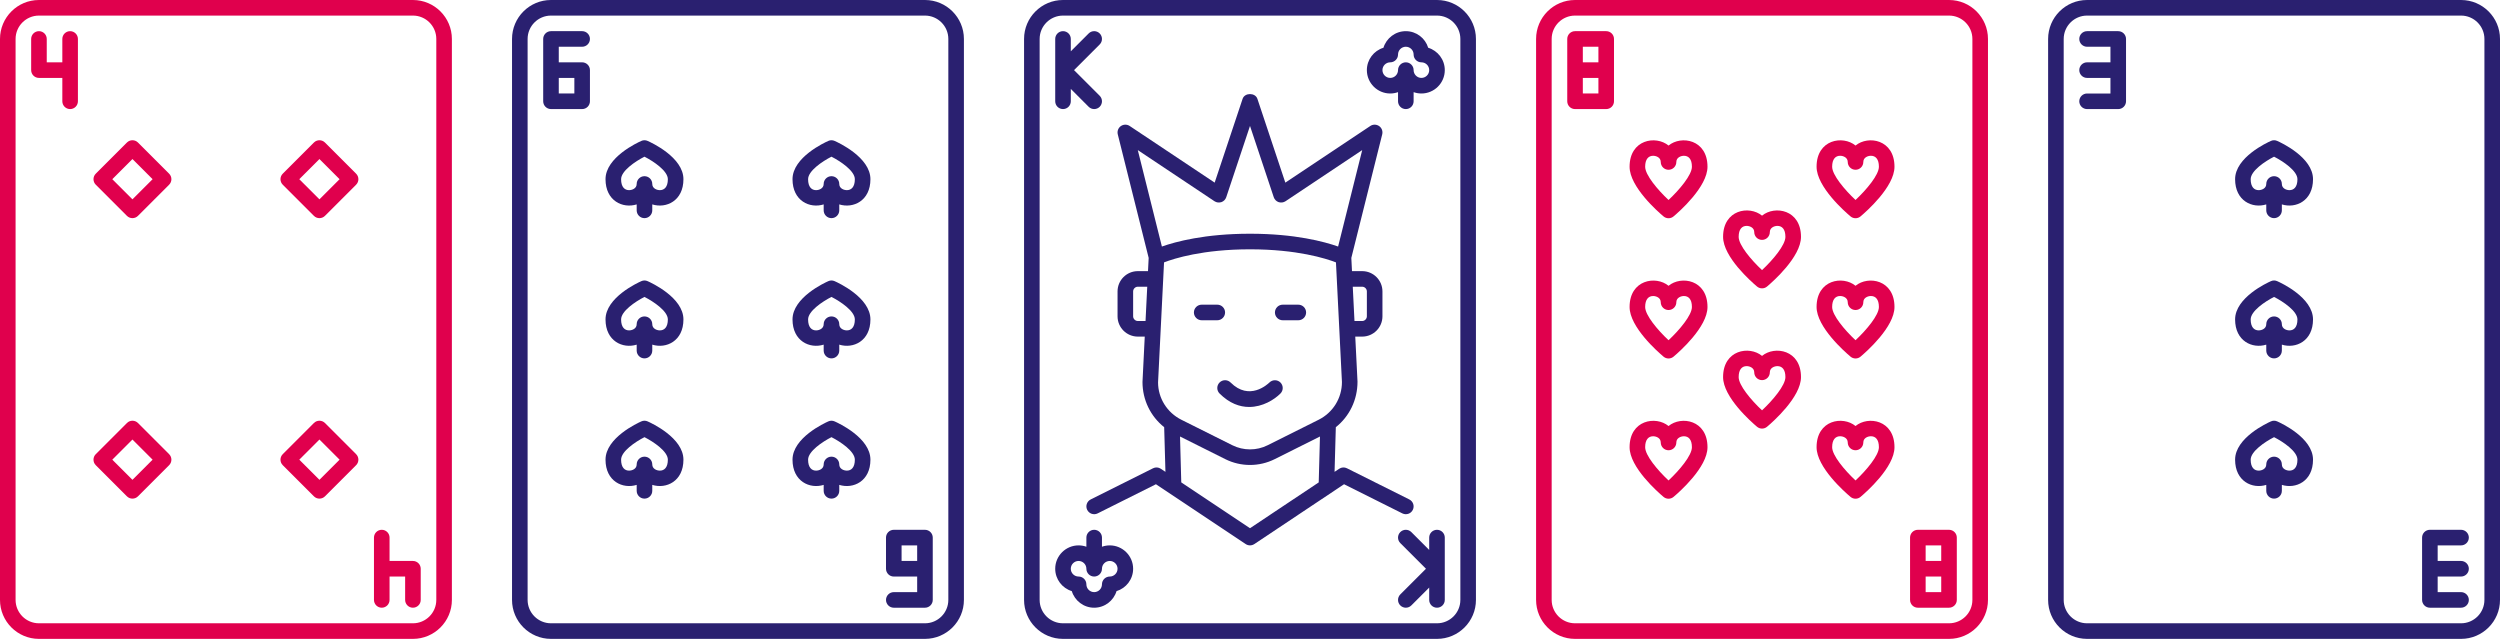
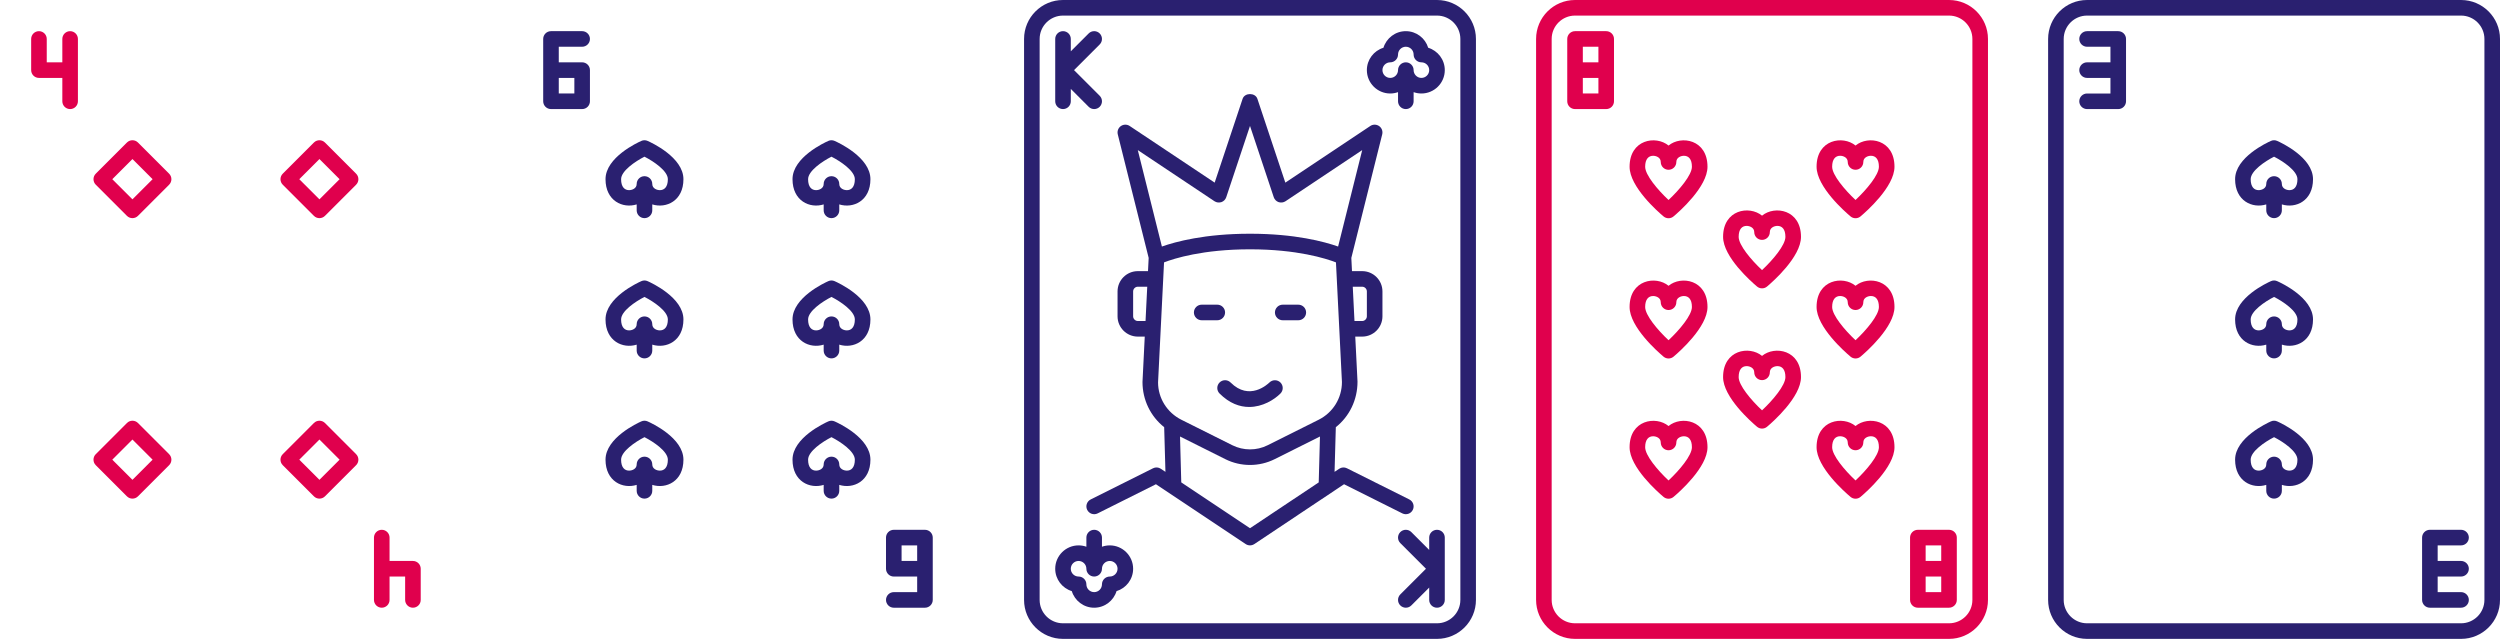
<svg xmlns="http://www.w3.org/2000/svg" id="Layer_1" viewBox="0 0 1123.076 287">
  <defs>
    <style>.cls-1{clip-path:url(#clippath);}.cls-2{fill:none;}.cls-2,.cls-3,.cls-4{stroke-width:0px;}.cls-3{fill:#2a2070;}.cls-4{fill:#e0004d;}</style>
    <clipPath id="clippath">
      <rect class="cls-2" width="1123.076" height="287" />
    </clipPath>
  </defs>
  <g class="cls-1">
    <path class="cls-3" d="m290.926,63.304c-.889-.41-1.928-.41-2.817,0-1.647.725-16.091,7.368-16.091,17.196,0,9.768,7.774,13.278,14,11.322v2.675c0,1.928,1.565,3.5,3.5,3.5s3.5-1.572,3.5-3.5v-2.675c6.225,1.956,14-1.554,14-11.322,0-9.828-14.445-16.471-16.092-17.196m5.496,22.117c-1.319,0-3.404-.752-3.404-2.775,0-1.927-1.566-3.499-3.5-3.499s-3.5,1.572-3.5,3.499c0,2.023-2.085,2.775-3.405,2.775-1.945,0-3.595-1.33-3.595-4.921,0-3.718,6.364-8.01,10.5-10.115,4.135,2.105,10.5,6.397,10.5,10.115,0,3.591-1.651,4.921-3.596,4.921" />
    <path class="cls-3" d="m290.926,189.304c-.889-.41-1.928-.41-2.817,0-1.647.725-16.091,7.368-16.091,17.196,0,9.768,7.774,13.278,14,11.322v2.676c0,1.927,1.565,3.499,3.5,3.499s3.5-1.572,3.5-3.499v-2.676c6.225,1.956,14-1.554,14-11.322,0-9.828-14.445-16.471-16.092-17.196m5.496,22.117c-1.319,0-3.404-.752-3.404-2.775,0-1.927-1.566-3.499-3.5-3.499s-3.5,1.572-3.5,3.499c0,2.023-2.085,2.775-3.405,2.775-1.945,0-3.595-1.33-3.595-4.921,0-3.718,6.364-8.01,10.5-10.115,4.135,2.105,10.5,6.397,10.5,10.115,0,3.591-1.651,4.921-3.596,4.921" />
    <path class="cls-3" d="m290.926,126.304c-.889-.41-1.928-.41-2.817,0-1.647.725-16.091,7.368-16.091,17.196,0,9.768,7.774,13.278,14,11.322v2.675c0,1.928,1.565,3.5,3.5,3.5s3.5-1.572,3.5-3.5v-2.675c6.225,1.956,14-1.554,14-11.322,0-9.828-14.445-16.471-16.092-17.196m5.496,22.117c-1.319,0-3.404-.752-3.404-2.775,0-1.927-1.566-3.499-3.5-3.499s-3.5,1.572-3.5,3.499c0,2.023-2.085,2.775-3.405,2.775-1.945,0-3.595-1.33-3.595-4.921,0-3.718,6.364-8.01,10.5-10.115,4.135,2.105,10.5,6.397,10.5,10.115,0,3.591-1.651,4.921-3.596,4.921" />
    <path class="cls-3" d="m374.929,63.304c-.889-.41-1.928-.41-2.817,0-1.647.725-16.091,7.368-16.091,17.196,0,9.768,7.774,13.278,14,11.322v2.675c0,1.928,1.565,3.5,3.5,3.5s3.5-1.572,3.5-3.5v-2.675c6.225,1.956,14-1.554,14-11.322,0-9.828-14.445-16.471-16.092-17.196m5.496,22.117c-1.319,0-3.404-.752-3.404-2.775,0-1.927-1.566-3.499-3.5-3.499s-3.5,1.572-3.5,3.499c0,2.023-2.085,2.775-3.405,2.775-1.945,0-3.595-1.33-3.595-4.921,0-3.718,6.364-8.01,10.5-10.115,4.135,2.105,10.5,6.397,10.5,10.115,0,3.591-1.651,4.921-3.596,4.921" />
    <path class="cls-3" d="m374.929,189.304c-.889-.41-1.928-.41-2.817,0-1.647.725-16.091,7.368-16.091,17.196,0,9.768,7.774,13.278,14,11.322v2.676c0,1.927,1.565,3.499,3.5,3.499s3.5-1.572,3.5-3.499v-2.676c6.225,1.956,14-1.554,14-11.322,0-9.828-14.445-16.471-16.092-17.196m5.496,22.117c-1.319,0-3.404-.752-3.404-2.775,0-1.927-1.566-3.499-3.5-3.499s-3.5,1.572-3.5,3.499c0,2.023-2.085,2.775-3.405,2.775-1.945,0-3.595-1.33-3.595-4.921,0-3.718,6.364-8.01,10.5-10.115,4.135,2.105,10.5,6.397,10.5,10.115,0,3.591-1.651,4.921-3.596,4.921" />
    <path class="cls-3" d="m374.929,126.304c-.889-.41-1.928-.41-2.817,0-1.647.725-16.091,7.368-16.091,17.196,0,9.768,7.774,13.278,14,11.322v2.675c0,1.928,1.565,3.5,3.5,3.5s3.5-1.572,3.5-3.5v-2.675c6.225,1.956,14-1.554,14-11.322,0-9.828-14.445-16.471-16.092-17.196m5.496,22.117c-1.319,0-3.404-.752-3.404-2.775,0-1.927-1.566-3.499-3.5-3.499s-3.5,1.572-3.5,3.499c0,2.023-2.085,2.775-3.405,2.775-1.945,0-3.595-1.33-3.595-4.921,0-3.718,6.364-8.01,10.5-10.115,4.135,2.105,10.5,6.397,10.5,10.115,0,3.591-1.651,4.921-3.596,4.921" />
-     <path class="cls-3" d="m415.519,0h-168c-9.652,0-17.5,7.848-17.5,17.5v252c0,9.652,7.848,17.5,17.5,17.5h168c9.652,0,17.5-7.848,17.5-17.5V17.5c0-9.652-7.848-17.5-17.5-17.5m10.5,269.5c0,5.783-4.717,10.5-10.5,10.5h-168c-5.783,0-10.5-4.717-10.5-10.5V17.5c0-5.783,4.717-10.5,10.5-10.5h168c5.783,0,10.5,4.717,10.5,10.5v252Z" />
    <path class="cls-3" d="m261.519,21c1.928,0,3.5-1.572,3.5-3.5s-1.572-3.5-3.5-3.5h-14c-1.928,0-3.5,1.572-3.5,3.5v28c0,1.928,1.572,3.5,3.5,3.5h14c1.928,0,3.5-1.572,3.5-3.5v-14c0-1.928-1.572-3.5-3.5-3.5h-10.5v-7h10.5Zm-3.5,21h-7v-7h7v7Z" />
    <path class="cls-3" d="m415.519,238h-14c-1.928,0-3.5,1.572-3.5,3.5v14c0,1.928,1.572,3.5,3.5,3.5h10.5v7h-10.5c-1.928,0-3.5,1.572-3.5,3.5s1.572,3.5,3.5,3.5h14c1.928,0,3.5-1.572,3.5-3.5v-28c0-1.928-1.572-3.5-3.5-3.5m-3.5,14h-7v-7h7v7Z" />
    <path class="cls-4" d="m61.975,64.026c-1.368-1.368-3.582-1.368-4.95,0l-14,14c-1.367,1.367-1.367,3.582,0,4.949l14,14c1.368,1.367,3.582,1.367,4.95,0l14-14c1.367-1.367,1.367-3.582,0-4.949l-14-14Zm-2.475,25.525l-9.051-9.051,9.051-9.051,9.051,9.051-9.051,9.051Z" />
    <path class="cls-4" d="m61.975,190.026c-1.368-1.368-3.582-1.368-4.95,0l-14,14c-1.367,1.367-1.367,3.582,0,4.949l14,14c1.368,1.367,3.582,1.367,4.95,0l14-14c1.367-1.367,1.367-3.582,0-4.949l-14-14Zm-2.475,25.525l-9.051-9.051,9.051-9.051,9.051,9.051-9.051,9.051Z" />
    <path class="cls-4" d="m145.975,64.026c-1.368-1.368-3.582-1.368-4.95,0l-14,14c-1.367,1.367-1.367,3.582,0,4.949l14,14c1.368,1.367,3.582,1.367,4.95,0l14-14c1.367-1.367,1.367-3.582,0-4.949l-14-14Zm-2.475,25.525l-9.051-9.051,9.051-9.051,9.051,9.051-9.051,9.051Z" />
    <path class="cls-4" d="m145.975,190.026c-1.368-1.368-3.582-1.368-4.95,0l-14,14c-1.367,1.367-1.367,3.582,0,4.949l14,14c1.368,1.367,3.582,1.367,4.95,0l14-14c1.367-1.367,1.367-3.582,0-4.949l-14-14Zm-2.475,25.525l-9.051-9.051,9.051-9.051,9.051,9.051-9.051,9.051Z" />
-     <path class="cls-4" d="m185.5,0H17.5C7.848,0,0,7.848,0,17.5v252c0,9.652,7.848,17.5,17.5,17.5h168c9.652,0,17.5-7.848,17.5-17.5V17.5c0-9.652-7.848-17.5-17.5-17.5m10.5,269.5c0,5.79-4.717,10.5-10.5,10.5H17.5c-5.783,0-10.5-4.71-10.5-10.5V17.5c0-5.79,4.717-10.5,10.5-10.5h168c5.783,0,10.5,4.71,10.5,10.5v252Z" />
    <path class="cls-4" d="m31.5,14c-1.928,0-3.5,1.565-3.5,3.5v10.5h-7v-10.5c0-1.935-1.572-3.5-3.5-3.5s-3.5,1.565-3.5,3.5v14c0,1.935,1.572,3.5,3.5,3.5h10.5v10.5c0,1.935,1.572,3.5,3.5,3.5s3.5-1.565,3.5-3.5v-28c0-1.935-1.572-3.5-3.5-3.5" />
    <path class="cls-4" d="m185.5,252h-10.5v-10.5c0-1.935-1.572-3.5-3.5-3.5s-3.5,1.565-3.5,3.5v28c0,1.935,1.572,3.5,3.5,3.5s3.5-1.565,3.5-3.5v-10.5h7v10.5c0,1.935,1.572,3.5,3.5,3.5s3.5-1.565,3.5-3.5v-14c0-1.935-1.572-3.5-3.5-3.5" />
    <path class="cls-3" d="m570.281,171.814c-.909.889-9.058,8.395-17.466.014-1.367-1.368-3.582-1.368-4.949,0-1.367,1.367-1.367,3.582,0,4.949,4.45,4.443,9.064,6.043,13.289,6.043,6.043,0,11.279-3.254,14.061-6.043,1.361-1.367,1.361-3.555.007-4.936-1.346-1.339-3.554-1.381-4.942-.027" />
    <path class="cls-3" d="m550.341,140.369c0-1.928-1.565-3.5-3.5-3.5h-7c-1.935,0-3.5,1.572-3.5,3.5s1.565,3.5,3.5,3.5h7c1.935,0,3.5-1.572,3.5-3.5" />
    <path class="cls-3" d="m583.242,136.869h-7c-1.935,0-3.5,1.572-3.5,3.5s1.565,3.5,3.5,3.5h7c1.935,0,3.5-1.572,3.5-3.5s-1.565-3.5-3.5-3.5" />
    <path class="cls-3" d="m634.669,229.058c.861-1.722.164-3.828-1.566-4.689l-28-14c-1.128-.574-2.461-.492-3.507.219l-2.073,1.382.567-20.062c6.114-4.861,9.749-12.276,9.743-20.477l-1.009-20.22h3.115c5.018,0,9.099-4.088,9.099-9.106v-11.197c0-5.018-4.081-9.105-9.099-9.105h-4.585l-.296-5.945,13.877-55.511c.349-1.408-.198-2.871-1.381-3.705-1.182-.82-2.761-.861-3.958-.054l-38.185,25.457-12.551-37.653c-.957-2.843-5.688-2.843-6.645,0l-12.55,37.653-38.186-25.457c-1.203-.807-2.782-.766-3.958.054-1.183.834-1.729,2.297-1.381,3.705l13.878,55.511-.296,5.945h-4.579c-5.017,0-9.105,4.087-9.105,9.105v11.197c0,5.018,4.088,9.106,9.105,9.106h3.114l-1.015,20.398c0,8.054,3.633,15.439,9.743,20.295l.567,20.066-2.073-1.382c-1.053-.711-2.393-.793-3.507-.219l-28,14c-1.729.861-2.427,2.967-1.565,4.689.875,1.737,2.96,2.434,4.696,1.573l26.182-13.098,40.311,26.879c.588.396,1.265.588,1.942.588s1.353-.192,1.941-.588l40.312-26.879,26.181,13.098c1.75.861,3.842.164,4.697-1.573m-22.73-100.255c1.135,0,2.099.97,2.099,2.105v11.197c0,1.135-.964,2.106-2.099,2.106h-3.465l-.77-15.408h4.235Zm-97.333,15.408h-3.463c-1.141,0-2.105-.971-2.105-2.106v-11.197c0-1.135.964-2.105,2.105-2.105h4.23l-.767,15.408Zm-3.477-76.781l34.467,22.982c.903.588,2.037.725,3.076.396,1.033-.355,1.839-1.162,2.188-2.201l10.678-32.033,10.677,32.033c.349,1.039,1.156,1.846,2.188,2.201,1.018.342,2.167.192,3.076-.396l34.467-22.982-10.828,43.326c-6.132-2.174-19.305-5.756-39.58-5.756s-33.449,3.582-39.58,5.756l-10.829-43.326Zm81.283,149.279l-30.874,20.58-30.875-20.58-.559-20.618,20.346,10.176c3.472,1.737,7.287,2.612,11.094,2.612s7.616-.875,11.082-2.612l20.346-10.173-.56,20.615Zm-.058-28.133l-22.866,11.43c-4.984,2.515-10.931,2.488-15.901,0l-22.859-11.43c-6.467-3.227-10.486-9.734-10.493-16.789l2.687-53.919c4.505-1.737,17.441-5.868,38.616-5.868s34.111,4.131,38.616,5.869l2.686,53.74c0,7.233-4.019,13.74-10.486,16.967" />
    <path class="cls-3" d="m641.587,21.451c-1.313-4.306-5.319-7.451-10.049-7.451s-8.736,3.145-10.049,7.451c-4.307,1.313-7.451,5.319-7.451,10.049,0,5.783,4.71,10.5,10.5,10.5,1.228,0,2.404-.221,3.5-.609v4.109c0,1.928,1.565,3.5,3.5,3.5s3.5-1.572,3.5-3.5v-4.109c1.096.388,2.272.609,3.5.609,5.79,0,10.5-4.717,10.5-10.5,0-4.73-3.145-8.736-7.451-10.049m-3.049,13.549c-1.928,0-3.5-1.572-3.5-3.5s-1.565-3.5-3.5-3.5-3.5,1.572-3.5,3.5-1.572,3.5-3.5,3.5-3.5-1.572-3.5-3.5,1.572-3.5,3.5-3.5,3.5-1.572,3.5-3.5,1.572-3.5,3.5-3.5,3.5,1.572,3.5,3.5,1.565,3.5,3.5,3.5,3.5,1.572,3.5,3.5-1.572,3.5-3.5,3.5" />
    <path class="cls-3" d="m498.538,245c-1.228,0-2.404.221-3.5.609v-4.109c0-1.928-1.565-3.5-3.5-3.5s-3.5,1.572-3.5,3.5v4.109c-1.096-.388-2.272-.609-3.5-.609-5.79,0-10.5,4.717-10.5,10.5,0,4.73,3.144,8.736,7.451,10.049,1.313,4.306,5.318,7.451,10.049,7.451s8.736-3.145,10.049-7.451c4.306-1.313,7.451-5.319,7.451-10.049,0-5.783-4.71-10.5-10.5-10.5m0,14c-1.935,0-3.5,1.572-3.5,3.5s-1.572,3.5-3.5,3.5-3.5-1.572-3.5-3.5-1.565-3.5-3.5-3.5-3.5-1.572-3.5-3.5,1.572-3.5,3.5-3.5,3.5,1.572,3.5,3.5,1.565,3.5,3.5,3.5,3.5-1.572,3.5-3.5,1.572-3.5,3.5-3.5,3.5,1.572,3.5,3.5-1.572,3.5-3.5,3.5" />
    <path class="cls-3" d="m477.538,49c1.935,0,3.5-1.565,3.5-3.5v-5.551l8.025,8.026c1.368,1.367,3.582,1.367,4.95,0,1.367-1.368,1.367-3.582,0-4.95l-11.526-11.525,11.526-11.525c1.367-1.368,1.367-3.582,0-4.95-1.368-1.367-3.582-1.367-4.95,0l-8.025,8.026v-5.551c0-1.935-1.565-3.5-3.5-3.5s-3.5,1.565-3.5,3.5v28c0,1.935,1.565,3.5,3.5,3.5" />
    <path class="cls-3" d="m645.538,238c-1.935,0-3.5,1.565-3.5,3.5v5.551l-8.025-8.026c-1.368-1.367-3.582-1.367-4.95,0-1.367,1.368-1.367,3.582,0,4.95l11.526,11.525-11.526,11.525c-1.367,1.368-1.367,3.582,0,4.95,1.368,1.367,3.582,1.367,4.95,0l8.025-8.026v5.551c0,1.935,1.565,3.5,3.5,3.5s3.5-1.565,3.5-3.5v-28c0-1.935-1.565-3.5-3.5-3.5" />
    <path class="cls-3" d="m645.538,0h-168c-9.652,0-17.5,7.848-17.5,17.5v252c0,9.652,7.848,17.5,17.5,17.5h168c9.652,0,17.5-7.848,17.5-17.5V17.5c0-9.652-7.848-17.5-17.5-17.5m10.5,269.5c0,5.783-4.71,10.5-10.5,10.5h-168c-5.79,0-10.5-4.717-10.5-10.5V17.5c0-5.783,4.71-10.5,10.5-10.5h168c5.79,0,10.5,4.717,10.5,10.5v252Z" />
    <path class="cls-4" d="m749.558,65.383c-5.73-4.711-17.499-2.688-17.499,9.523,0,9.029,12.7,20.169,15.25,22.314.65.548,1.449.822,2.249.822s1.6-.274,2.249-.822c2.55-2.145,15.25-13.285,15.25-22.314,0-12.211-11.769-14.234-17.499-9.523m0,24.458c-4.928-4.611-10.5-11.243-10.5-14.935,0-3.471,1.526-4.926,3.596-4.926,1.319,0,3.404.753,3.404,2.781,0,1.939,1.565,3.508,3.5,3.508s3.5-1.569,3.5-3.508c0-2.028,2.085-2.781,3.404-2.781,2.07,0,3.596,1.455,3.596,4.926,0,3.692-5.571,10.324-10.5,14.935" />
    <path class="cls-4" d="m749.558,128.384c-5.73-4.71-17.499-2.687-17.499,9.524,0,9.029,12.7,20.169,15.25,22.314.65.548,1.449.822,2.249.822s1.6-.274,2.249-.822c2.55-2.145,15.25-13.285,15.25-22.314,0-12.211-11.769-14.234-17.499-9.524m0,24.459c-4.928-4.611-10.5-11.243-10.5-14.935,0-3.471,1.526-4.926,3.596-4.926,1.319,0,3.404.753,3.404,2.781,0,1.939,1.565,3.508,3.5,3.508s3.5-1.569,3.5-3.508c0-2.028,2.085-2.781,3.404-2.781,2.07,0,3.596,1.455,3.596,4.926,0,3.692-5.571,10.324-10.5,14.935" />
    <path class="cls-4" d="m749.558,191.383c-5.73-4.711-17.499-2.688-17.499,9.522,0,9.03,12.7,20.17,15.25,22.315.65.548,1.449.822,2.249.822s1.6-.274,2.249-.822c2.55-2.145,15.25-13.285,15.25-22.315,0-12.21-11.769-14.233-17.499-9.522m0,24.458c-4.928-4.611-10.5-11.243-10.5-14.936,0-3.47,1.526-4.925,3.596-4.925,1.319,0,3.404.753,3.404,2.781,0,1.939,1.565,3.508,3.5,3.508s3.5-1.569,3.5-3.508c0-2.028,2.085-2.781,3.404-2.781,2.07,0,3.596,1.455,3.596,4.925,0,3.693-5.571,10.325-10.5,14.936" />
    <path class="cls-4" d="m791.56,159.877c-5.73-4.711-17.499-2.688-17.499,9.523,0,9.029,12.7,20.169,15.25,22.314.65.548,1.449.822,2.249.822s1.6-.274,2.249-.822c2.55-2.145,15.25-13.285,15.25-22.314,0-12.211-11.769-14.234-17.499-9.523m0,24.458c-4.929-4.611-10.5-11.243-10.5-14.935,0-3.471,1.526-4.926,3.596-4.926,1.319,0,3.404.753,3.404,2.781,0,1.939,1.565,3.508,3.5,3.508s3.5-1.569,3.5-3.508c0-2.028,2.085-2.781,3.404-2.781,2.07,0,3.596,1.455,3.596,4.926,0,3.692-5.571,10.324-10.5,14.935" />
    <path class="cls-4" d="m791.56,96.878c-5.73-4.71-17.499-2.687-17.499,9.523,0,9.03,12.7,20.17,15.25,22.315.65.548,1.449.822,2.249.822s1.6-.274,2.249-.822c2.55-2.145,15.25-13.285,15.25-22.315,0-12.21-11.769-14.233-17.499-9.523m0,24.459c-4.929-4.611-10.5-11.243-10.5-14.936,0-3.47,1.526-4.925,3.596-4.925,1.319,0,3.404.753,3.404,2.781,0,1.939,1.565,3.508,3.5,3.508s3.5-1.569,3.5-3.508c0-2.028,2.085-2.781,3.404-2.781,2.07,0,3.596,1.455,3.596,4.925,0,3.693-5.571,10.325-10.5,14.936" />
    <path class="cls-4" d="m833.559,65.377c-5.73-4.711-17.499-2.688-17.499,9.523,0,9.029,12.7,20.169,15.25,22.314.649.548,1.449.822,2.249.822s1.6-.274,2.249-.822c2.55-2.145,15.25-13.285,15.25-22.314,0-12.211-11.769-14.234-17.499-9.523m0,24.458c-4.929-4.611-10.5-11.243-10.5-14.935,0-3.471,1.526-4.926,3.596-4.926,1.319,0,3.404.753,3.404,2.781,0,1.939,1.565,3.508,3.5,3.508s3.5-1.569,3.5-3.508c0-2.028,2.085-2.781,3.404-2.781,2.07,0,3.596,1.455,3.596,4.926,0,3.692-5.571,10.324-10.5,14.935" />
    <path class="cls-4" d="m833.559,128.379c-5.73-4.711-17.499-2.688-17.499,9.523,0,9.029,12.7,20.169,15.25,22.314.649.548,1.449.822,2.249.822s1.6-.274,2.249-.822c2.55-2.145,15.25-13.285,15.25-22.314,0-12.211-11.769-14.234-17.499-9.523m0,24.458c-4.929-4.611-10.5-11.243-10.5-14.935,0-3.471,1.526-4.926,3.596-4.926,1.319,0,3.404.753,3.404,2.781,0,1.939,1.565,3.508,3.5,3.508s3.5-1.569,3.5-3.508c0-2.028,2.085-2.781,3.404-2.781,2.07,0,3.596,1.455,3.596,4.926,0,3.692-5.571,10.324-10.5,14.935" />
    <path class="cls-4" d="m833.559,191.377c-5.73-4.711-17.499-2.688-17.499,9.523,0,9.029,12.7,20.169,15.25,22.314.649.548,1.449.822,2.249.822s1.6-.274,2.249-.822c2.55-2.145,15.25-13.285,15.25-22.314,0-12.211-11.769-14.234-17.499-9.523m0,24.458c-4.929-4.611-10.5-11.243-10.5-14.935,0-3.471,1.526-4.926,3.596-4.926,1.319,0,3.404.753,3.404,2.781,0,1.939,1.565,3.508,3.5,3.508s3.5-1.569,3.5-3.508c0-2.028,2.085-2.781,3.404-2.781,2.07,0,3.596,1.455,3.596,4.926,0,3.692-5.571,10.324-10.5,14.935" />
    <path class="cls-4" d="m875.557,0h-168.001c-9.652,0-17.499,7.848-17.499,17.5v252c0,9.652,7.847,17.5,17.499,17.5h168.001c9.652,0,17.5-7.848,17.5-17.5V17.5c0-9.652-7.848-17.5-17.5-17.5m10.5,269.5c0,5.79-4.717,10.5-10.5,10.5h-168.001c-5.79,0-10.499-4.71-10.499-10.5V17.5c0-5.79,4.709-10.5,10.499-10.5h168.001c5.783,0,10.5,4.71,10.5,10.5v252Z" />
    <path class="cls-4" d="m721.556,14h-14c-1.934,0-3.5,1.565-3.5,3.5v28c0,1.935,1.566,3.5,3.5,3.5h14c1.934,0,3.5-1.565,3.5-3.5v-28c0-1.935-1.566-3.5-3.5-3.5m-3.5,28h-7v-7h7v7Zm0-14h-7v-7h7v7Z" />
    <path class="cls-4" d="m875.557,238h-13.999c-1.928,0-3.5,1.565-3.5,3.5v28c0,1.935,1.572,3.5,3.5,3.5h13.999c1.928,0,3.5-1.565,3.5-3.5v-28c0-1.935-1.572-3.5-3.5-3.5m-3.499,28h-7v-7h7v7Zm0-14h-7v-7h7v7Z" />
    <path class="cls-3" d="m1022.984,63.304c-.889-.41-1.928-.41-2.817,0-1.647.725-16.091,7.368-16.091,17.196,0,9.768,7.774,13.278,14,11.322v2.675c0,1.928,1.565,3.5,3.5,3.5s3.5-1.572,3.5-3.5v-2.675c6.225,1.956,14-1.554,14-11.322,0-9.828-14.445-16.471-16.092-17.196m5.496,22.117c-1.319,0-3.404-.752-3.404-2.775,0-1.927-1.566-3.499-3.5-3.499s-3.5,1.572-3.5,3.499c0,2.023-2.085,2.775-3.405,2.775-1.944,0-3.595-1.33-3.595-4.921,0-3.718,6.364-8.01,10.5-10.115,4.135,2.105,10.5,6.397,10.5,10.115,0,3.591-1.651,4.921-3.596,4.921" />
    <path class="cls-3" d="m1022.984,126.304c-.889-.41-1.928-.41-2.817,0-1.647.725-16.091,7.368-16.091,17.196,0,9.768,7.774,13.278,14,11.322v2.675c0,1.928,1.565,3.5,3.5,3.5s3.5-1.572,3.5-3.5v-2.675c6.225,1.956,14-1.554,14-11.322,0-9.828-14.445-16.471-16.092-17.196m5.496,22.117c-1.319,0-3.404-.752-3.404-2.775,0-1.927-1.566-3.499-3.5-3.499s-3.5,1.572-3.5,3.499c0,2.023-2.085,2.775-3.405,2.775-1.944,0-3.595-1.33-3.595-4.921,0-3.718,6.364-8.01,10.5-10.115,4.135,2.105,10.5,6.397,10.5,10.115,0,3.591-1.651,4.921-3.596,4.921" />
    <path class="cls-3" d="m1022.984,189.304c-.889-.41-1.928-.41-2.817,0-1.647.725-16.091,7.368-16.091,17.196,0,9.768,7.774,13.278,14,11.322v2.676c0,1.927,1.565,3.499,3.5,3.499s3.5-1.572,3.5-3.499v-2.676c6.225,1.956,14-1.554,14-11.322,0-9.828-14.445-16.471-16.092-17.196m5.496,22.117c-1.319,0-3.404-.752-3.404-2.775,0-1.927-1.566-3.499-3.5-3.499s-3.5,1.572-3.5,3.499c0,2.023-2.085,2.775-3.405,2.775-1.944,0-3.595-1.33-3.595-4.921,0-3.718,6.364-8.01,10.5-10.115,4.135,2.105,10.5,6.397,10.5,10.115,0,3.591-1.651,4.921-3.596,4.921" />
    <path class="cls-3" d="m1105.576,0h-168c-9.652,0-17.5,7.848-17.5,17.5v252c0,9.652,7.848,17.5,17.5,17.5h168c9.652,0,17.5-7.848,17.5-17.5V17.5c0-9.652-7.848-17.5-17.5-17.5m10.5,269.5c0,5.783-4.717,10.5-10.5,10.5h-168c-5.783,0-10.5-4.717-10.5-10.5V17.5c0-5.783,4.717-10.5,10.5-10.5h168c5.783,0,10.5,4.717,10.5,10.5v252Z" />
    <path class="cls-3" d="m951.576,14h-14c-1.928,0-3.5,1.572-3.5,3.5s1.572,3.5,3.5,3.5h10.5v7h-10.5c-1.928,0-3.5,1.572-3.5,3.5s1.572,3.5,3.5,3.5h10.5v7h-10.5c-1.928,0-3.5,1.572-3.5,3.5s1.572,3.5,3.5,3.5h14c1.928,0,3.5-1.572,3.5-3.5v-28c0-1.928-1.572-3.5-3.5-3.5" />
    <path class="cls-3" d="m1105.576,245c1.928,0,3.5-1.572,3.5-3.5s-1.572-3.5-3.5-3.5h-14c-1.928,0-3.5,1.572-3.5,3.5v28c0,1.928,1.572,3.5,3.5,3.5h14c1.928,0,3.5-1.572,3.5-3.5s-1.572-3.5-3.5-3.5h-10.5v-7h10.5c1.928,0,3.5-1.572,3.5-3.5s-1.572-3.5-3.5-3.5h-10.5v-7h10.5Z" />
  </g>
</svg>